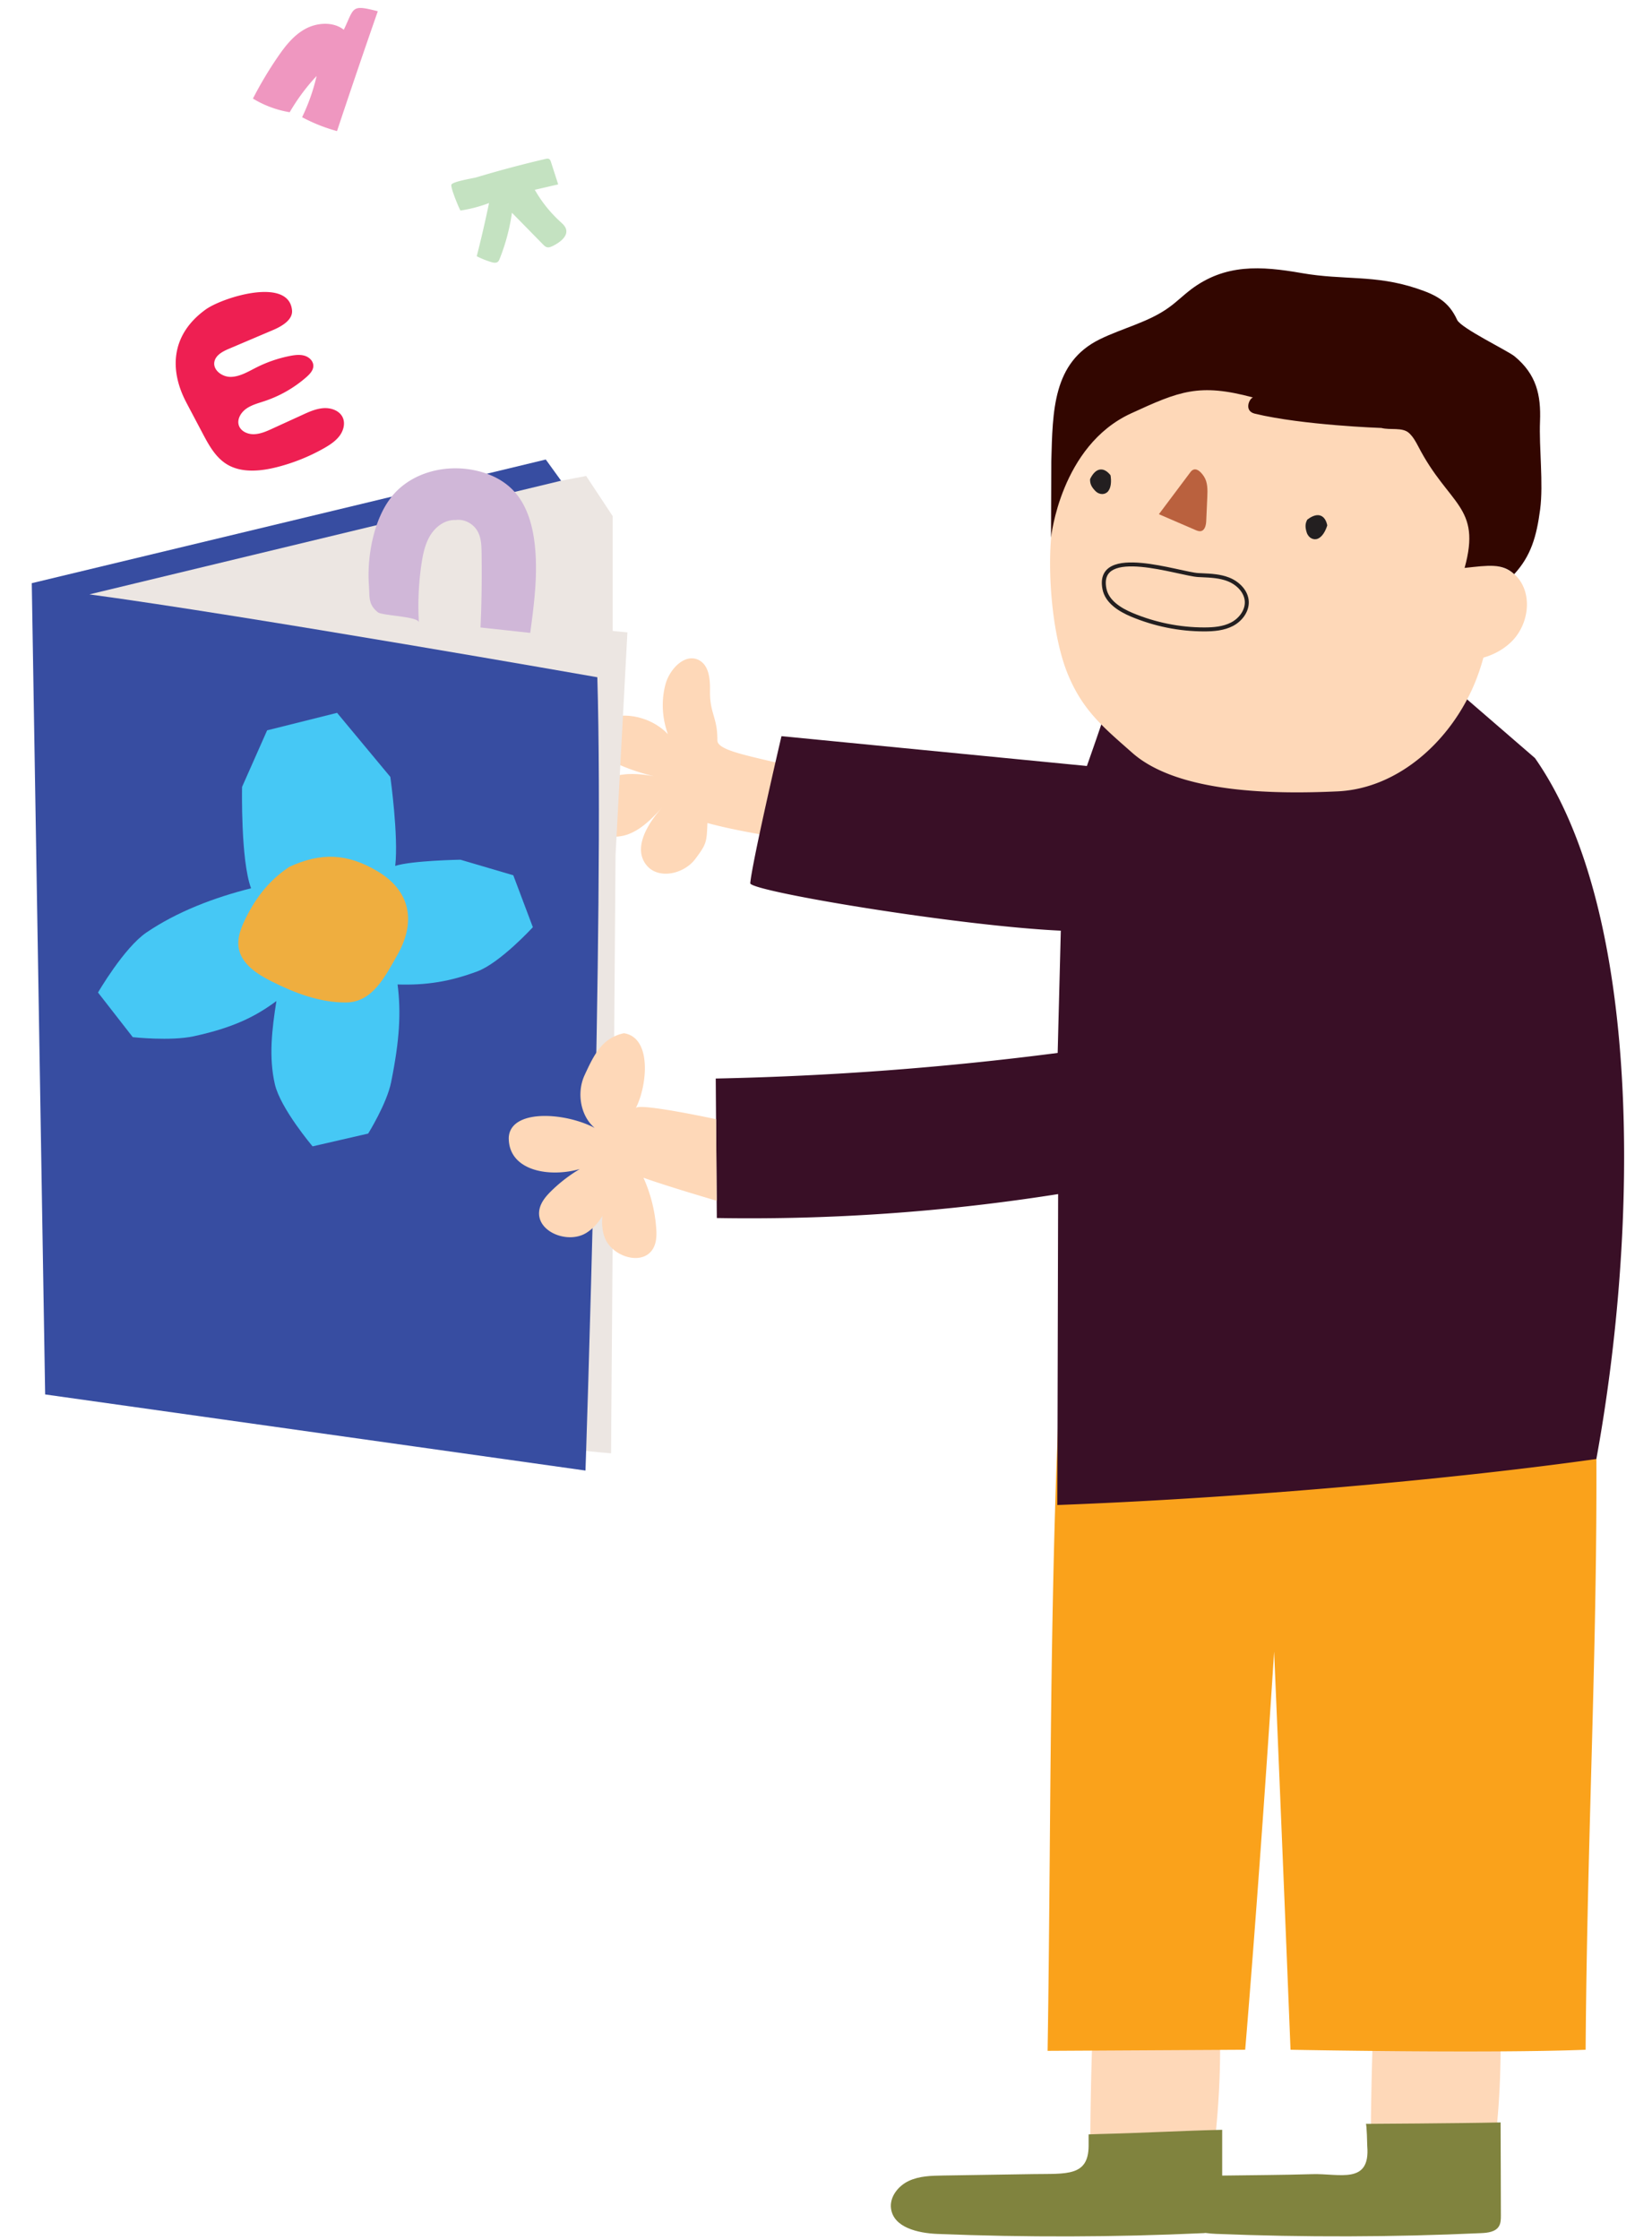
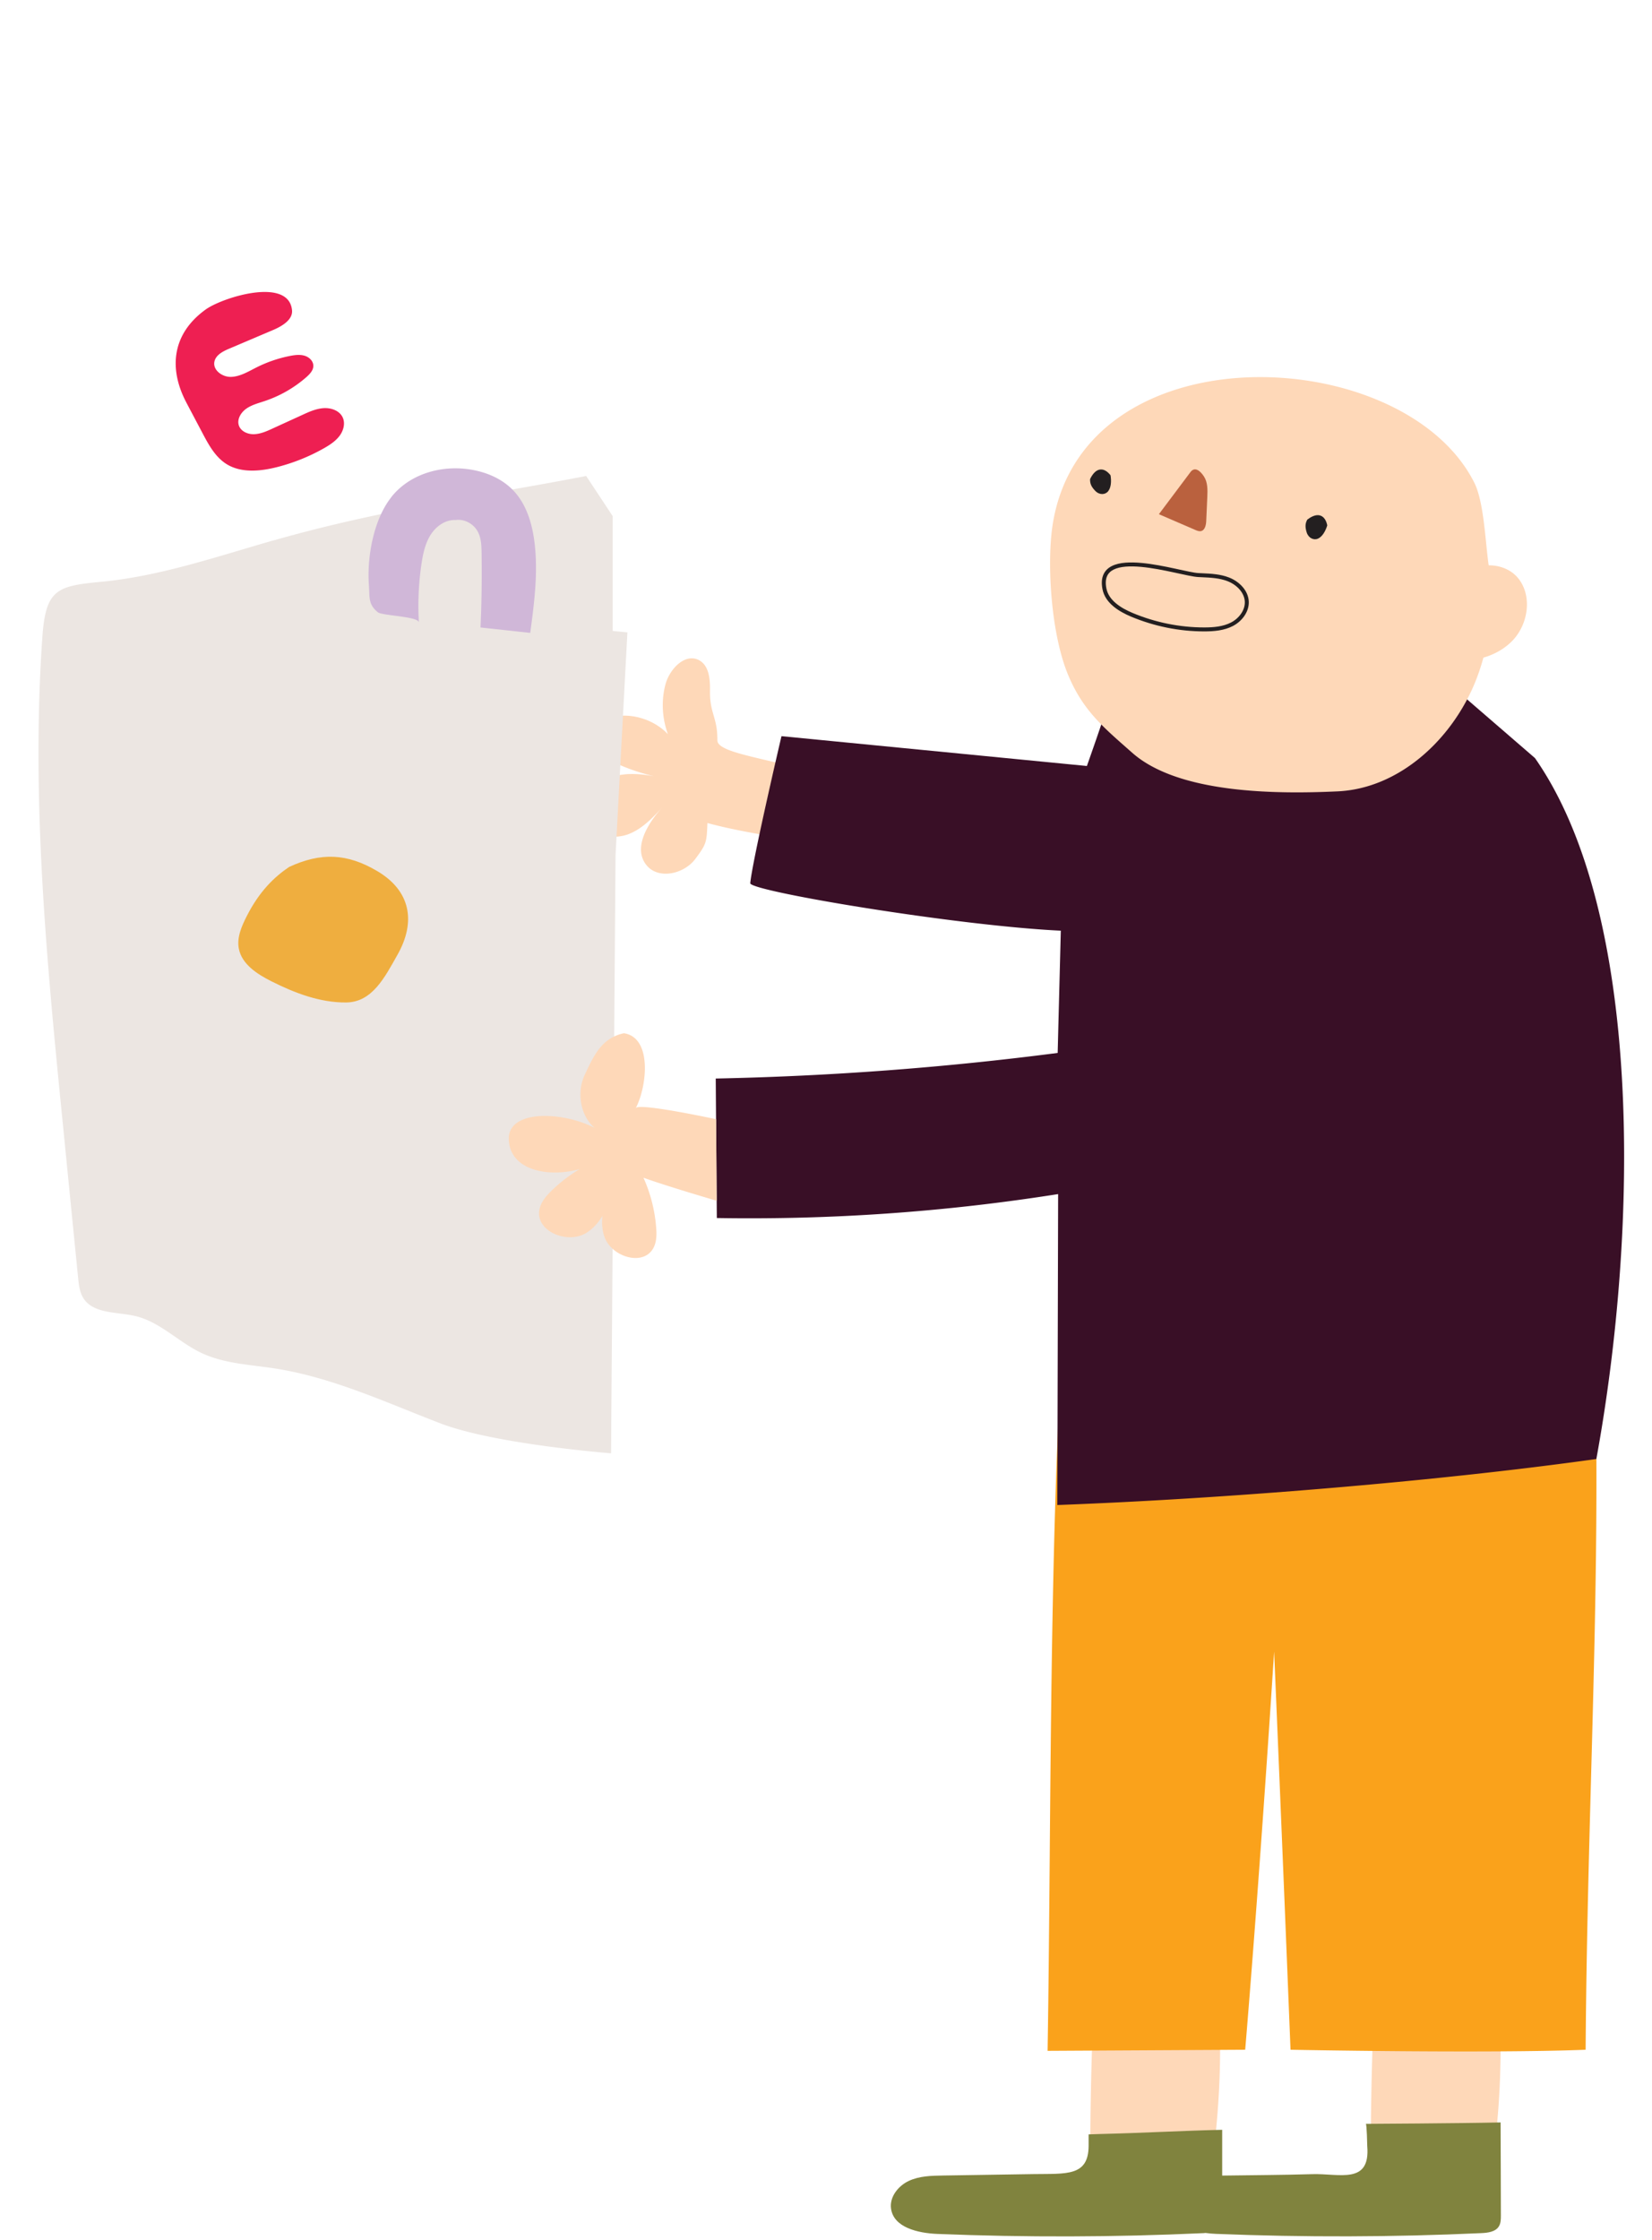
<svg xmlns="http://www.w3.org/2000/svg" width="416" height="564" fill="none" viewBox="0 0 416 564">
  <path fill="#FED8B8" d="M275.678 499.069a860.827 860.827 0 0 0-1.105 50.556c7.602-.374 15.204-.734 22.792-1.108 2.395-.115 5.078-.36 6.641-2.187 1.119-1.294 1.391-3.093 1.607-4.791a208.614 208.614 0 0 0 .487-47.851c-10.757.418-21.515.821-32.258 1.238m72.463 4.143a860.827 860.827 0 0 0-1.105 50.556c7.602-.374 15.204-.734 22.792-1.108 2.395-.115 5.078-.36 6.641-2.187 1.119-1.294 1.391-3.093 1.607-4.791a208.614 208.614 0 0 0 .487-47.851c-10.757.418-21.515.821-32.258 1.238M180.638 186.412c.086-5.798-1.951-6.748-1.851-12.546.043-2.834-.215-6.215-2.668-7.61-3.514-2-7.516 2.143-8.548 6.057-1.636 6.129-.244 12.991 3.629 17.998-2.095-8.935-14.631-13.294-21.774-7.553-1.133.906-2.18 2.186-2.008 3.625.172 1.453 1.506 2.432 2.754 3.18a50.297 50.297 0 0 0 17.642 6.474c-4.776-1.007-9.911-1.986-14.429-.13-4.518 1.856-7.674 7.812-4.891 11.841 2.094 3.035 6.569 3.553 9.983 2.172 3.414-1.381 6.024-4.186 8.506-6.906-3.787 4.13-7.703 10.388-4.217 14.761 2.983 3.741 9.452 2.302 12.321-1.525 2.868-3.826 2.868-4.272 3.055-9.049 12.378 3.352 24.212 3.885 36.145 8.273 17.743-23.926-33.635-22.66-33.635-29.062h-.014Z" />
  <path fill="#FAA21B" d="m263.801 516.305 49.757-.273s3.414-39.996 7.287-100.234a44361.671 44361.671 0 0 1 4.131 100.234s49.7.964 74.313 0c.488-74.338 5.408-137.612.689-211.791-.287-4.546-130.942 11.783-130.942 11.783-5.063 61.03-4.202 136.863-5.235 200.295v-.014Z" />
  <path fill="#390F26" d="m273.713 192.843-76.924-7.51s-7.344 31.378-7.861 37.018c-.172 1.999 51.881 10.703 78.201 11.955-.258 10.258-.531 20.516-.789 30.774a794.447 794.447 0 0 1-86.104 6.445c.086 11.711.187 23.408.273 35.119a496.812 496.812 0 0 0 85.946-6.028c-.072 26.098-.129 52.181-.201 78.279 41.41-1.539 94.696-5.841 135.732-11.581 10.686-58.44 11.69-137.64-15.462-176.471l-26.148-22.602c-3.156-2.733-6.44-5.524-10.414-6.819-4.202-1.353-8.749-.878-13.138-.389-17.571 1.971-71.746 10.474-54.634 6.144 1.606-.403-.976.388-3.558 11.106-.473 1.943-4.934 14.56-4.934 14.56h.015Z" />
  <path fill="#FED8B8" d="M382.336 145.625c-1.75-2.216-4.648-3.338-7.459-3.295-.817-5.424-1.147-15.883-3.614-20.789-17.801-35.493-98.841-38.917-106.242 10.905-1.42 9.596-.373 27.206 4.001 37.593 3.758 8.935 8.836 13.078 16.094 19.48 11.632 10.287 36.188 10.431 51.694 9.712 15.634-.72 28.945-13.193 34.768-27.767a53.523 53.523 0 0 0 1.965-5.899c2.783-.806 5.336-2.215 7.344-4.302 3.945-4.129 5.006-11.164 1.463-15.638h-.014Z" />
  <path fill="#BA613E" d="m299.789 118.836-7.961 10.618c3.07 1.323 6.125 2.647 9.194 3.971.445.187.918.388 1.392.287 1.018-.215 1.291-1.539 1.334-2.575.086-2.028.172-4.043.272-6.071.072-1.77.115-3.669-.861-5.136-.975-1.468-2.295-2.504-3.37-1.094Z" />
  <path fill="#231F20" d="M329.193 130.821c2.84-2.187 4.575-.921 5.034 1.453-.459 1.467-1.233 2.805-2.295 3.309-1.061.503-2.409-.072-2.883-1.525-.459-1.453-.358-2.317.144-3.237Zm-54.692-10.215c1.564-3.237 3.672-2.877 5.149-.95.244 1.511.144 3.065-.588 4-.731.935-2.194 1.021-3.256-.072-1.061-1.093-1.348-1.913-1.305-2.964" />
  <path fill="#80833E" d="M377.889 534.332c-10.127.23-33.951.36-33.951.36.244 0 .358 5.625.358 5.625.804 9.726-7.028 6.834-13.812 7.035-7.574.23-15.147.245-22.72.36v-11.524c-10.127.23-20.397.82-30.523 1.05l-3.113.101v2.935c-.057 7.654-5.536 6.949-13.827 7.064-7.616.115-15.218.244-22.835.359-2.94.044-5.967.116-8.635 1.367-2.653 1.252-4.848 4.014-4.46 6.935.631 4.805 6.813 6.201 11.647 6.402 22.246.892 44.536.834 66.783-.187.244 0 .502-.029.76-.058.904.115 1.793.202 2.653.231 22.247.892 44.537.834 66.784-.187 1.678-.072 3.628-.317 4.475-1.756.459-.791.473-1.755.473-2.661 0-7.208-.057-16.272-.072-23.48l.015.029Z" />
-   <path fill="#C4E2C1" d="M137.334 40.025c.302-.072.646-.144.918 0 .273.144.388.46.488.748.603 1.885 1.219 3.77 1.822 5.654-1.965.446-3.93.907-5.895 1.352a32.96 32.96 0 0 0 6.397 8.014c.588.532 1.205 1.08 1.448 1.813.603 1.841-1.491 3.424-3.313 4.316-.445.216-.932.431-1.406.33-.43-.086-.76-.416-1.061-.719l-7.817-7.97a50.376 50.376 0 0 1-3.098 11.61c-.115.274-.244.576-.488.763-.445.33-1.09.201-1.635.043a22.939 22.939 0 0 1-3.643-1.467 308.012 308.012 0 0 0 3.098-13.395 35.017 35.017 0 0 1-7.186 1.885c-.129.014-2.654-5.913-2.281-6.546.473-.791 5.379-1.554 6.297-1.813a286.467 286.467 0 0 1 17.398-4.632l-.043.014Z" />
-   <path fill="#320600" d="M299.875 72.899c-2.108 1.597-3.37 2.95-5.522 4.503-5.078 3.698-11.676 5.194-17.413 8.014-11.876 5.826-11.848 18.113-12.206 30.673l-.072 19.278s2.381-23.105 20.124-31.277c12.192-5.611 17.14-7.683 30.724-4.029-.947.303-2.324 3.41.487 4.086 12.135 2.921 31.871 3.597 31.871 3.597 2.252.59 5.308-.259 6.971 1.295 1.004.935 1.664 2.129 2.281 3.309 7.717 14.962 16.007 15.02 11.69 30.63 6.053-.648 9.467-1.223 12.493 1.568 4.217-4.589 5.623-9.452 6.526-16.272.861-6.575-.301-15.509-.028-22.228.258-6.603-.904-11.797-6.412-16.343-1.692-1.396-13.497-7.079-14.458-9.165-2.109-4.603-5.164-6.272-10.284-7.956-10.485-3.467-18.274-1.985-28.831-3.826-10.37-1.813-19.32-2.374-27.955 4.143h.014Z" />
-   <path fill="#EF97C0" d="M86.573 7.496c-2.61-2.086-6.698-1.842-9.667-.23-2.97 1.611-5.064 4.316-6.928 7.02a96.6 96.6 0 0 0-6.283 10.532 25.96 25.96 0 0 0 9.252 3.438 50.927 50.927 0 0 1 6.784-9.135 49.134 49.134 0 0 1-3.657 10.387 42.31 42.31 0 0 0 8.792 3.496 2192.835 2192.835 0 0 1 10.27-30.17c-6.799-1.74-5.852-.992-8.563 4.662Z" />
  <path fill="#EE1F52" d="m46.914 101.327 4.13 7.812c1.579 2.993 3.3 6.129 6.269 7.856 3.571 2.071 8.19 1.669 12.32.633a48.01 48.01 0 0 0 11.892-4.748c1.491-.849 2.969-1.798 3.987-3.165 1.018-1.352 1.477-3.208.76-4.676-.789-1.64-2.84-2.402-4.747-2.287-1.894.115-3.701.92-5.437 1.726-2.481 1.137-4.977 2.273-7.458 3.41-1.492.69-3.055 1.381-4.69 1.424-1.636.043-3.371-.777-3.816-2.287-.459-1.525.56-3.209 1.922-4.158 1.363-.95 3.027-1.367 4.604-1.899a30.688 30.688 0 0 0 10.471-6c.846-.748 1.707-1.64 1.779-2.733.071-1.237-.947-2.288-2.152-2.662-1.19-.374-2.524-.201-3.772.043a32.949 32.949 0 0 0-8.348 2.863c-2.066 1.036-4.145 2.331-6.44 2.403-2.295.072-4.748-1.813-4.16-3.985.43-1.612 2.21-2.504 3.801-3.165 3.63-1.54 7.272-3.094 10.901-4.633 2.31-.978 5.035-2.604 4.805-4.992-.817-8.474-17.57-3.237-21.802-.144-8.606 6.244-9.194 15.078-4.805 23.379l-.014-.015Z" />
  <path fill="#ECE6E2" d="M68.716 136.101c24.872-7.107 47.147-10.416 72.592-15.078 1.033-.187 6.297-1.194 6.297-1.194l6.684 10.114v29.35l-82.16-8.532 85.861 8.445-2.984 56.023-1.133 150.646s-29.217-2.259-42.944-7.525c-13.727-5.265-27.238-11.595-41.754-13.84-6.24-.964-12.737-1.194-18.446-3.899-5.766-2.719-10.413-7.812-16.61-9.279-4.675-1.108-10.642-.489-13.167-4.59-.903-1.482-1.104-3.28-1.276-5.006a32366.983 32366.983 0 0 1-3.686-37.119c-2.74-27.479-5.465-55.001-6.14-82.624-.33-13.869-.157-27.767.818-41.621.846-11.999 3.672-12.848 14.774-13.898 14.831-1.396 29.031-6.316 43.274-10.388v.015Z" />
-   <path fill="#374DA1" d="M8 146.819c1.119 68.079 3.37 204.237 3.37 204.237l136.063 19.164s4.762-139.223 2.983-199.72c0 0-87.954-15.466-127.9-20.861 30.551-7.366 118.778-28.616 118.778-28.616l-3.859-5.337-44.708 10.775L8 146.819Z" />
  <path fill="#FED8B8" d="M160.098 278.963c2.84-5.424 4.203-17.725-2.983-18.847-5.523 1.194-7.531 5.424-9.912 10.575-2.381 5.15-.602 12.3 4.59 14.53-6.899-5.049-23.25-6.733-23.681 1.166-.143 10.617 16.51 10.732 23.81 5.078a37.824 37.824 0 0 0-13.081 8.345c-1.334 1.309-2.625 2.82-2.998 4.661-1.118 5.51 7.115 8.891 11.848 5.884 4.733-3.006 6.354-9.049 7.616-14.516-2.381 4.834-4.805 10.287-3.141 15.408 1.664 5.122 9.768 7.697 12.35 2.979.846-1.554.861-3.41.717-5.18a37.638 37.638 0 0 0-3.198-12.545c6.038 2.172 18.431 5.798 18.431 5.798l-.129-20.53s-19.522-4.216-20.239-2.791v-.015Z" />
  <path fill="#D0B7D8" d="M98.507 125.181c4.547-5.783 12.422-8.128 19.766-7.006 4.059.619 8.132 2.273 11.044 5.366 3.285 3.482 4.719 8.373 5.293 13.121.918 7.596-.086 15.178-1.09 22.674-4.174-.46-8.348-.906-12.522-1.367.287-6.258.373-12.545.273-18.832-.029-1.842-.101-3.77-1.005-5.381-1.104-1.971-3.428-3.165-5.55-2.834-2.582-.115-4.92 1.568-6.297 3.755-1.377 2.187-1.922 4.848-2.309 7.452a72.726 72.726 0 0 0-.632 14.574c-.086-1.539-9.251-1.683-10.327-2.561-2.496-2.014-2.037-3.841-2.252-6.819-.53-7.237 1.234-16.574 5.608-22.113v-.029Z" />
-   <path fill="#46C8F5" d="m129.245 220.351-13.296-3.914s-12.192.202-16.423 1.554c.86-7.553-1.234-22.4-1.234-22.4l-13.41-16.128-17.615 4.402-6.31 14.243s-.388 18.416 2.265 25.523c-9.308 2.331-18.646 5.899-26.334 11.121-5.666 3.841-12.206 15.121-12.206 15.121l8.75 11.236s9.48 1.05 15.39-.23c10.298-2.23 15.806-5.18 20.783-8.863-1.118 7.007-1.965 14.128-.387 20.962 1.42 6.1 9.495 15.624 9.495 15.624l14-3.222s4.676-7.51 5.766-12.891c2.18-10.747 2.524-17.682 1.635-24.645 7.358.23 13.21-.748 20.052-3.28 5.766-2.144 14.014-11.136 14.014-11.136l-4.92-13.063-.015-.014Z" />
  <path fill="#EFAE3F" d="M72.775 218.279c-3.8 2.561-7.501 6.215-10.585 12.258-1.32 2.589-2.596 5.438-2.051 8.287.746 3.913 4.604 6.416 8.219 8.229 5.866 2.949 12.22 5.381 18.804 5.323 6.584-.057 9.74-6.359 12.923-11.998 4.719-8.331 3.299-16.085-5.02-21.034-7.616-4.532-14.243-4.805-22.304-1.065" />
  <path fill="#231F20" fill-rule="evenodd" d="M278.77 145.063c-.327.748-.425 1.748-.164 3.085h.001c.287 1.48 1.171 2.703 2.386 3.725 1.216 1.024 2.739 1.825 4.243 2.455 5.692 2.378 11.837 3.63 17.995 3.63 2.396 0 4.773-.203 6.783-1.252 2.008-1.048 3.549-3.108 3.447-5.258-.116-2.278-2.054-4.247-4.329-5.126l-.002-.001c-2.031-.798-4.238-.899-6.524-1.004l-.863-.041c-.623-.031-1.496-.181-2.514-.387-.719-.145-1.529-.322-2.397-.511l-1.134-.246c-2.607-.563-5.597-1.168-8.367-1.419-2.793-.252-5.259-.132-6.877.67-.791.393-1.361.94-1.684 1.68Zm20.656-1.154c1.022.206 1.828.341 2.367.368l.858.04c2.265.103 4.647.21 6.843 1.072 2.487.963 4.823 3.194 4.965 6.009l.001.001c.126 2.655-1.746 5.026-3.984 6.193-2.236 1.167-4.821 1.366-7.245 1.366-6.292 0-12.568-1.279-18.38-3.707h-.001c-1.55-.65-3.176-1.497-4.501-2.613-1.328-1.117-2.38-2.527-2.724-4.299-.287-1.469-.203-2.688.228-3.676.434-.995 1.196-1.699 2.157-2.176 1.885-.935 4.598-1.024 7.411-.769 2.837.256 5.881.874 8.488 1.436l1.145.249c.864.188 1.661.362 2.372.506Z" clip-rule="evenodd" />
</svg>